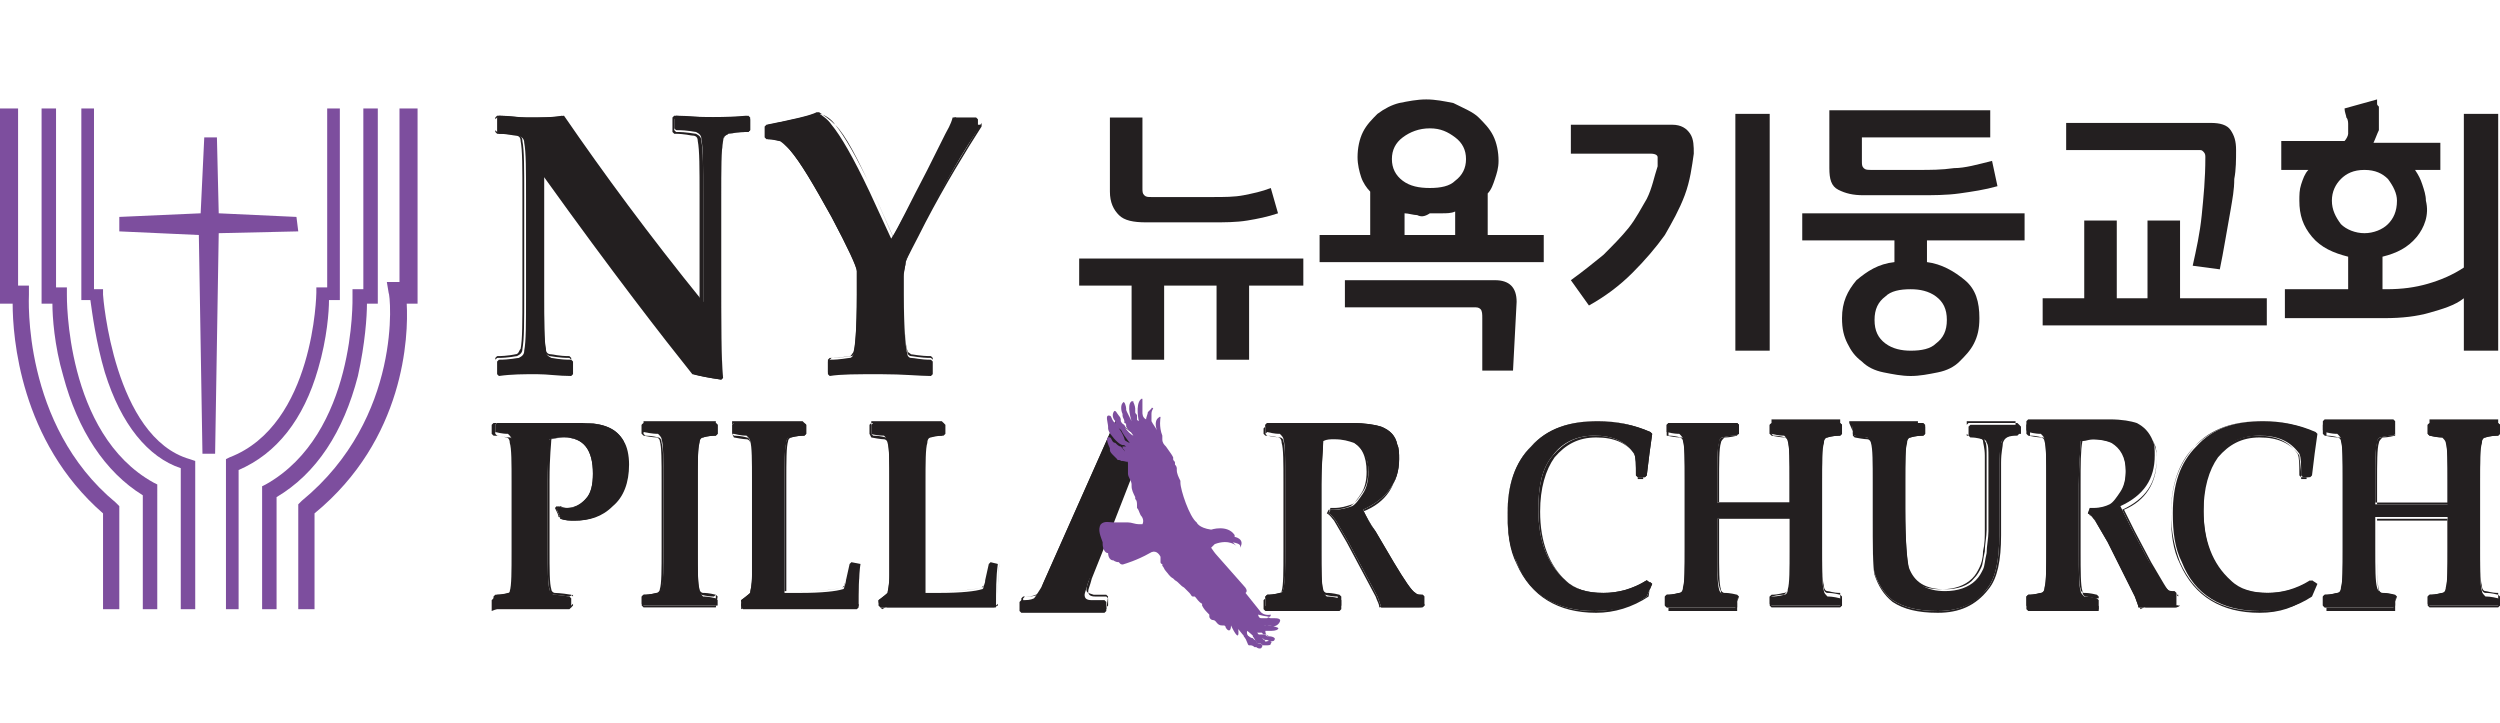
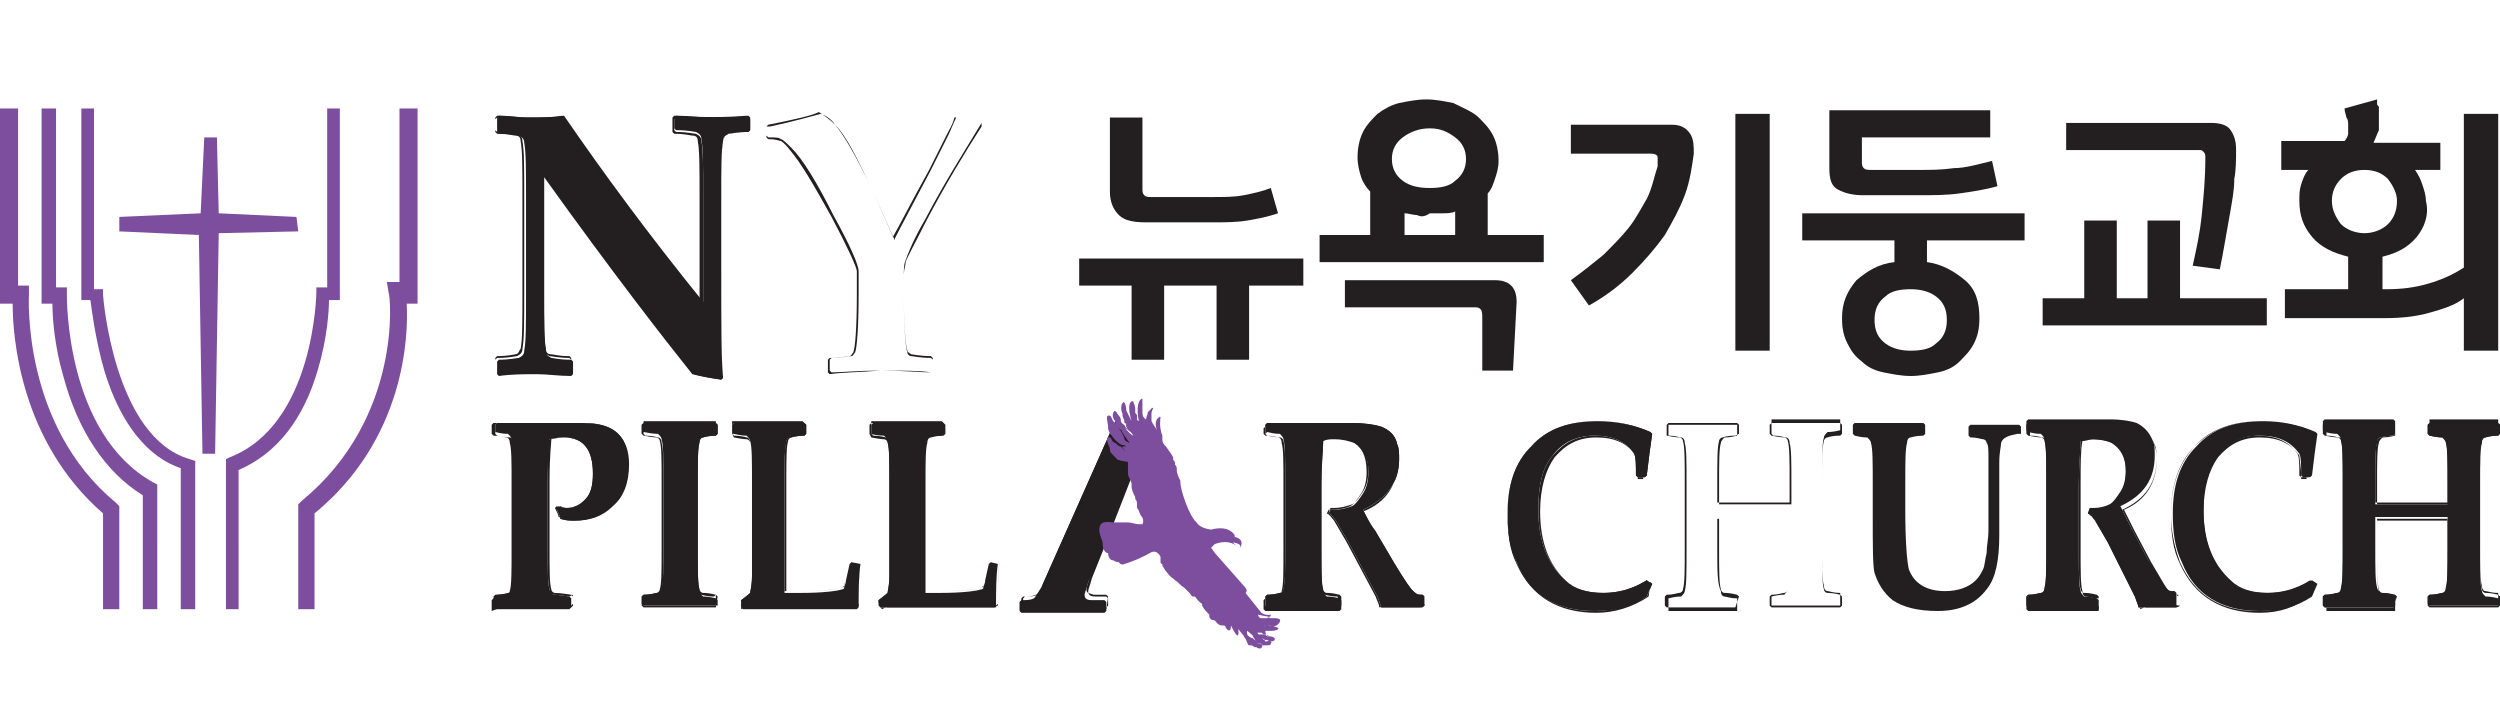
<svg xmlns="http://www.w3.org/2000/svg" version="1.1" id="Layer_1" x="0px" y="0px" viewBox="0 0 138.3 40" style="enable-background:new 0 0 138.3 40;" xml:space="preserve">
  <style type="text/css">
	.st0{fill:#231F20;}
	.st1{fill:#202322;}
	.st2{fill:#7D4E9E;}
</style>
  <g>
    <g>
      <g>
        <g>
          <path class="st0" d="M41.5,7.2l-0.1,0.1c-0.6,0-1,0.1-1.1,0.1C40.1,7.5,40,7.6,40,7.8c-0.1,0.5-0.1,1.5-0.1,3.1V15      c0,3,0,5,0.1,5.9l-0.1,0.1c-0.7-0.1-1.2-0.2-1.5-0.3c-1.6-2-4.4-5.7-8.3-11v6.6c0,1.6,0,2.6,0.1,3.1c0,0.2,0.1,0.3,0.3,0.4      c0.1,0,0.4,0.1,1.1,0.1l0.1,0.1v0.7l-0.1,0.1c-0.7,0-1.3-0.1-1.9-0.1c-0.7,0-1.4,0-2.1,0.1l-0.1-0.1v-0.7l0.1-0.1      c0.6,0,1-0.1,1.1-0.1c0.2-0.1,0.3-0.2,0.3-0.4c0.1-0.5,0.1-1.5,0.1-3.1v-5.3c0-1.6,0-2.6-0.1-3.1c0-0.2-0.1-0.3-0.3-0.4      c-0.1,0-0.4-0.1-1.1-0.1l-0.1-0.1V6.5l0.1-0.1c0.6,0,1.1,0.1,1.6,0.1c0.8,0,1.5,0,2-0.1c2.2,3.2,4.7,6.6,7.7,10.3v-5.9      c0-1.6,0-2.6-0.1-3.1c0-0.2-0.1-0.3-0.3-0.4c-0.1,0-0.4-0.1-1.1-0.1l-0.1-0.1V6.5l0.1-0.1c0.7,0,1.3,0.1,1.9,0.1      c0.8,0,1.5,0,2.1-0.1l0.1,0.1V7.2z" />
          <path class="st0" d="M39.9,21L39.9,21c-0.7-0.1-1.2-0.2-1.6-0.3l0,0l0,0c-1.6-2-4.4-5.6-8.2-10.9v6.4c0,1.6,0,2.6,0.1,3.1      c0,0.2,0.1,0.3,0.3,0.3c0.1,0,0.4,0.1,1,0.1l0,0l0.1,0.1v0.7l-0.1,0.1l0,0c-0.7,0-1.3-0.1-1.9-0.1c-0.7,0-1.4,0-2.1,0.1l0,0      l-0.1-0.1v-0.7l0.1-0.1l0,0c0.6,0,1-0.1,1-0.1c0.2,0,0.2-0.2,0.3-0.3c0.1-0.5,0.1-1.5,0.1-3.1v-5.3c0-1.6,0-2.6-0.1-3.1      c0-0.2-0.1-0.3-0.3-0.3c-0.1,0-0.4-0.1-1-0.1l0,0l-0.1-0.1V6.5l0.1-0.1l0,0c0.6,0,1.1,0.1,1.6,0.1c0.8,0,1.5,0,2-0.1l0,0l0,0      c2.1,3.2,4.7,6.6,7.6,10.2v-5.7c0-1.6,0-2.6-0.1-3.1c0-0.2-0.1-0.3-0.3-0.3c-0.1,0-0.4-0.1-1-0.1l0,0l-0.1-0.1V6.5l0.1-0.1l0,0      c1.5,0.1,2.9,0.1,4,0l0,0l0.1,0.1v0.7l-0.1,0.1l0,0c-0.6,0-1,0.1-1,0.1c-0.2,0-0.2,0.2-0.3,0.3c-0.1,0.5-0.1,1.5-0.1,3.1V15      c0,3,0,5,0.1,5.9l0,0L39.9,21z M38.4,20.6c0.3,0.1,0.9,0.1,1.5,0.3l0.1-0.1c-0.1-0.9-0.1-2.9-0.1-5.8v-4.1c0-1.6,0-2.6,0.1-3.1      c0-0.2,0.1-0.3,0.3-0.4c0.1,0,0.4-0.1,1.1-0.1l0.1-0.1V6.6l-0.1-0.1c-1.1,0.1-2.5,0.1-4,0l-0.1,0.1v0.6l0.1,0.1      c0.6,0,1,0.1,1.1,0.1c0.2,0.1,0.3,0.2,0.3,0.4c0.1,0.5,0.1,1.5,0.1,3.1v6l-0.1-0.1c-2.9-3.6-5.5-7.1-7.7-10.3      c-0.5,0-1.2,0.1-2,0.1c-0.5,0-1.1,0-1.6-0.1l-0.1,0.1v0.6l0.1,0.1c0.8,0.1,1,0.1,1.1,0.1c0.2,0.1,0.3,0.2,0.3,0.4      C29,8.3,29,9.3,29,10.9v5.3c0,1.6,0,2.6-0.1,3.1c0,0.2-0.1,0.3-0.3,0.4c-0.1,0-0.4,0.1-1.1,0.1l-0.1,0.1v0.6l0.1,0.1      c0.7,0,1.4-0.1,2.1-0.1c0.6,0,1.2,0,1.9,0.1l0.1-0.1v-0.6l-0.1-0.1c-0.6,0-1-0.1-1.1-0.1c-0.2-0.1-0.3-0.2-0.3-0.4      c-0.1-0.5-0.1-1.5-0.1-3.1V9.5l0.1,0.1C34,14.9,36.8,18.6,38.4,20.6z" />
        </g>
        <g>
-           <path class="st0" d="M54.3,6.9c-1,1.4-2,3.2-3.1,5.3c-0.6,1.2-1,1.9-1.1,2.3c0,0.2-0.1,0.4-0.1,0.8v1c0,2,0.1,3,0.2,3.3      c0,0.1,0.1,0.2,0.2,0.2c0.2,0,0.5,0.1,1.1,0.1l0.1,0.1v0.7l-0.1,0.1c-0.6,0-1.5-0.1-2.8-0.1c-1.3,0-2.2,0-2.8,0.1l-0.1-0.1v-0.7      l0.1-0.1c0.6,0,1-0.1,1.1-0.1c0.1,0,0.2-0.1,0.2-0.2c0.1-0.2,0.2-1.3,0.2-3.3V15c0-0.3-0.5-1.3-1.4-3c-1-1.8-1.7-3-2.3-3.7      c-0.3-0.3-0.5-0.5-0.6-0.5c-0.1,0-0.3-0.1-0.7-0.1l-0.1-0.1V7l0.1-0.1c1.5-0.3,2.4-0.5,2.8-0.7c0.3,0.2,0.6,0.4,0.8,0.7      c0.5,0.6,1.2,1.8,2.1,3.7l1.2,2.6c0.4-0.6,1-1.9,2-3.8l1-2c0.1-0.2,0.3-0.5,0.4-0.9h1.3l0.1,0.1V6.9z" />
          <path class="st0" d="M45.9,20.7l-0.1-0.1v-0.7l0.1-0.1l0,0c0.6,0,1-0.1,1.1-0.1c0.1,0,0.1-0.1,0.2-0.2c0.1-0.2,0.2-1.3,0.2-3.2      V15c0-0.2-0.5-1.3-1.4-3c-1-1.8-1.7-3-2.3-3.7c-0.3-0.4-0.5-0.5-0.5-0.5c-0.1,0-0.2-0.1-0.7-0.1h0l-0.1-0.1V7l0.1-0.1l0,0      c1.5-0.3,2.4-0.5,2.8-0.7l0,0l0,0c0.3,0.2,0.6,0.4,0.9,0.7c0.5,0.6,1.2,1.8,2.1,3.7l1.1,2.5c0.4-0.7,1-1.9,2-3.7l1-2      c0.1-0.2,0.3-0.5,0.4-0.9l0,0h1.4l0.1,0.1v0.4l0,0c-0.9,1.4-2,3.2-3.1,5.3c-0.6,1.2-1,1.9-1.1,2.2c0,0.2-0.1,0.4-0.1,0.7v1      c0,1.9,0.1,3,0.2,3.2c0,0.1,0.1,0.1,0.2,0.2c0.1,0,0.5,0.1,1.1,0.1l0,0l0.1,0.1v0.7l-0.1,0.1l0,0c-0.6,0-1.5-0.1-2.8-0.1      C47.5,20.6,46.5,20.6,45.9,20.7L45.9,20.7z M48.7,20.5c1.2,0,2.2,0,2.8,0.1l0.1-0.1v-0.6l-0.1-0.1c-0.6,0-1-0.1-1.1-0.1      c-0.1,0-0.2-0.1-0.2-0.2c-0.1-0.2-0.2-1.3-0.2-3.3v-1c0-0.3,0-0.6,0.1-0.8c0.1-0.3,0.4-1.1,1.1-2.3c1.1-2.1,2.2-3.8,3.1-5.3V6.6      l-0.1-0.1h-1.3c-0.2,0.4-0.3,0.7-0.4,0.9l-1,2c-1,1.9-1.7,3.2-2,3.8l0,0.1l-1.2-2.7c-0.9-1.9-1.5-3.1-2.1-3.7      c-0.2-0.3-0.5-0.5-0.8-0.6c-0.4,0.1-1.4,0.4-2.8,0.7L42.4,7v0.5l0.1,0.1c0.4,0,0.6,0,0.7,0.1c0.1,0,0.3,0.2,0.6,0.5      c0.6,0.6,1.4,1.9,2.3,3.7c1,1.8,1.4,2.8,1.4,3.1v1.2c0,2-0.1,3.1-0.2,3.3c-0.1,0.1-0.1,0.2-0.2,0.2c-0.2,0-0.5,0.1-1.1,0.1      l-0.1,0.1v0.6l0.1,0.1C46.5,20.6,47.5,20.5,48.7,20.5z" />
        </g>
      </g>
    </g>
    <g>
      <path class="st0" d="M34.7,25.7c0,1-0.3,1.7-0.9,2.3c-0.6,0.6-1.3,0.8-2,0.8c-0.3,0-0.5,0-0.8-0.1c0-0.1-0.1-0.3-0.2-0.5l0.1-0.2    c0.2,0.1,0.3,0.1,0.5,0.1c0.4,0,0.8-0.2,1-0.5c0.3-0.3,0.4-0.8,0.4-1.4c0-1.3-0.5-2-1.6-2c-0.1,0-0.4,0-0.8,0.1    c0,0.1-0.1,0.9-0.1,2.3v3.8c0,1.1,0,1.9,0.1,2.2c0,0.1,0.1,0.2,0.2,0.3c0,0,0.3,0,0.9,0.1l0.1,0.1v0.5l-0.1,0.1    c-0.6,0-1.3,0-2.1,0c-0.9,0-1.6,0-2,0l-0.1-0.1V33l0.1-0.1c0.4,0,0.7-0.1,0.7-0.1c0.1,0,0.2-0.1,0.2-0.3c0.1-0.3,0.1-1.1,0.1-2.2    v-3.8c0-1.1,0-1.9-0.1-2.2c0-0.1-0.1-0.2-0.2-0.3c-0.1,0-0.3,0-0.7-0.1L27.4,24v-0.5l0.1-0.1c0.4,0,1.1,0,1.9,0c0.4,0,0.9,0,1.6,0    c0.7,0,1.1,0,1.2,0c1.2,0,1.9,0.3,2.3,1C34.6,24.8,34.7,25.2,34.7,25.7z" />
      <path class="st0" d="M27.5,33.6L27.5,33.6L27.4,33l0.1-0.1l0,0c0.4,0,0.7-0.1,0.7-0.1c0.1,0,0.2-0.1,0.2-0.2    c0.1-0.3,0.1-1.1,0.1-2.2v-3.8c0-1.1,0-1.9-0.1-2.2c0-0.1-0.1-0.2-0.2-0.2c0,0-0.2,0-0.7-0.1l0,0L27.4,24v-0.5l0.1-0.1l0,0    c0.4,0,1.1,0,1.9,0c0.4,0,0.9,0,1.6,0c0.6,0,1.1,0,1.2,0c1.2,0,1.9,0.3,2.3,1c0.2,0.3,0.3,0.8,0.3,1.3c0,1-0.3,1.8-0.9,2.3    c-0.6,0.6-1.3,0.8-2.1,0.8c-0.3,0-0.5,0-0.8-0.1l0,0l0,0c0-0.1-0.1-0.3-0.2-0.5l0,0l0.2-0.2l0,0c0.2,0.1,0.3,0.1,0.5,0.1    c0.4,0,0.8-0.2,1-0.5c0.3-0.3,0.4-0.8,0.4-1.4c0-1.3-0.5-2-1.6-2c-0.1,0-0.4,0-0.8,0.1c0,0.2-0.1,0.9-0.1,2.3v3.8    c0,1.1,0,1.9,0.1,2.2c0,0.1,0.1,0.2,0.2,0.2c0,0,0.3,0,0.9,0.1l0,0l0.1,0.1v0.5l-0.1,0.1l0,0c-0.6,0-1.3,0-2.1,0    C28.6,33.6,27.9,33.6,27.5,33.6L27.5,33.6z M29.5,33.5c0.8,0,1.5,0,2.1,0l0.1-0.1v-0.5L31.5,33c-0.7-0.1-0.8-0.1-0.9-0.1    c-0.1,0-0.2-0.1-0.2-0.3c-0.1-0.3-0.1-1.1-0.1-2.2v-3.8c0-1.5,0-2.2,0.1-2.3l0,0l0,0c0.4-0.1,0.6-0.1,0.8-0.1c1.1,0,1.6,0.7,1.6,2    c0,0.6-0.1,1.1-0.4,1.4c-0.3,0.3-0.6,0.5-1.1,0.5c-0.1,0-0.3,0-0.5-0.1l-0.1,0.1c0.1,0.2,0.2,0.4,0.2,0.5c0.3,0.1,0.5,0.1,0.8,0.1    c0.7,0,1.4-0.3,2-0.8c0.6-0.5,0.9-1.3,0.9-2.3c0-0.5-0.1-0.9-0.3-1.2c-0.3-0.7-1.1-1-2.3-1c-0.1,0-0.5,0-1.2,0c-0.6,0-1.2,0-1.6,0    c-0.9,0-1.5,0-1.9,0l-0.1,0.1V24l0.1,0.1c0.4,0,0.7,0.1,0.7,0.1c0.1,0,0.2,0.1,0.2,0.3c0.1,0.3,0.1,1.1,0.1,2.2v3.8    c0,1.1,0,1.9-0.1,2.2c0,0.1-0.1,0.2-0.2,0.3c-0.1,0-0.3,0-0.7,0.1l-0.1,0.1v0.5l0,0.1C27.9,33.5,28.6,33.5,29.5,33.5z" />
    </g>
    <g>
      <path class="st0" d="M39.6,33.5L39.6,33.5c-0.5,0-1.1,0-2,0c-0.9,0-1.5,0-2,0l-0.1-0.1V33l0.1-0.1c0.4,0,0.7-0.1,0.8-0.1    c0.1,0,0.2-0.1,0.2-0.3c0.1-0.3,0.1-1.1,0.1-2.2v-3.8c0-1.1,0-1.9-0.1-2.2c0-0.1-0.1-0.2-0.2-0.3c-0.1,0-0.3,0-0.8-0.1L35.5,24    v-0.5l0.1-0.1c0.4,0,1.1,0,2,0c0.9,0,1.6,0,2,0l0.1,0.1V24l-0.1,0.1c-0.4,0-0.7,0.1-0.7,0.1c-0.1,0-0.2,0.1-0.2,0.3    c-0.1,0.3-0.1,1.1-0.1,2.2v3.8c0,1.1,0,1.9,0.1,2.2c0,0.1,0.1,0.2,0.2,0.3c0.1,0,0.3,0,0.7,0.1l0.1,0.1V33.5z" />
      <path class="st0" d="M39.6,33.6L39.6,33.6c-0.4,0-1.1,0-2,0c-0.9,0-1.5,0-2,0l0,0l-0.1-0.1V33l0.1-0.1l0,0c0.4,0,0.7-0.1,0.7-0.1    c0.1,0,0.2-0.1,0.2-0.2c0.1-0.3,0.1-1.1,0.1-2.2v-3.8c0-1.1,0-1.9-0.1-2.2c0-0.1-0.1-0.2-0.2-0.2c0,0-0.2,0-0.7-0.1l0,0L35.5,24    v-0.5l0.1-0.1l0,0c0.4,0,1.1,0,2,0c0.9,0,1.6,0,2,0l0,0l0.1,0.1V24l-0.1,0.1l0,0c-0.5,0-0.7,0.1-0.7,0.1c-0.1,0-0.2,0.1-0.2,0.2    c-0.1,0.3-0.1,1.1-0.1,2.2v3.8c0,1.1,0,1.9,0.1,2.2c0,0.1,0.1,0.2,0.2,0.2c0.1,0,0.3,0,0.7,0.1l0,0l0.1,0.1L39.6,33.6L39.6,33.6z     M35.6,33.5L35.6,33.5c0.5,0,1.1,0,2,0c0.9,0,1.5,0,2,0l0-0.1v-0.5L39.5,33c-0.4,0-0.7-0.1-0.7-0.1c-0.1,0-0.2-0.1-0.2-0.3    c-0.1-0.3-0.1-1.1-0.1-2.2v-3.8c0-1.1,0-1.9,0.1-2.2c0-0.1,0.1-0.2,0.2-0.3c0.1,0,0.3,0,0.7-0.1l0.1-0.1v-0.5l0-0.1    c-0.4,0-1.1,0-2,0c-0.9,0-1.6,0-2,0l0,0.1V24l0.1,0.1c0.4,0,0.7,0.1,0.7,0.1c0.1,0,0.2,0.1,0.2,0.3c0.1,0.3,0.1,1.1,0.1,2.2v3.8    c0,1.2,0,1.9-0.1,2.2c0,0.1-0.1,0.2-0.2,0.3c-0.1,0-0.3,0-0.7,0.1l-0.1,0.1V33.5z" />
    </g>
    <g>
      <path class="st0" d="M47.6,31.2c-0.1,0.7-0.1,1.5-0.1,2.4l-0.1,0.1l-4.7,0c-0.8,0-1.3,0-1.6,0L41,33.5v-0.2l0-0.1    c0.3-0.2,0.5-0.4,0.5-0.4c0-0.1,0.1-0.4,0.1-1l0-1.6v-3.6c0-1.1,0-1.9-0.1-2.2c0-0.1-0.1-0.2-0.2-0.3c-0.1,0-0.3,0-0.7-0.1    L40.5,24v-0.5l0.1-0.1c0.4,0,1.1,0,1.9,0c0.9,0,1.6,0,2,0l0.1,0.1V24l-0.1,0.1c-0.4,0-0.7,0.1-0.8,0.1c-0.1,0-0.2,0.1-0.2,0.3    c-0.1,0.3-0.1,1.1-0.1,2.2v4.3c0,0.6,0,1.2,0,1.8h0.9c1.2,0,2-0.1,2.3-0.2c0,0,0.1,0,0.1-0.1c0-0.1,0.1-0.2,0.1-0.4l0.2-0.9    l0.1-0.1L47.6,31.2L47.6,31.2z" />
      <path class="st0" d="M41.1,33.6L41.1,33.6L41,33.3l0-0.1l0,0c0.4-0.3,0.5-0.4,0.5-0.4c0-0.1,0.1-0.4,0.1-0.9l0-1.6v-3.6    c0-1.1,0-1.9-0.1-2.2c0-0.1-0.1-0.2-0.2-0.2c0,0-0.2,0-0.7-0.1l0,0L40.5,24v-0.5l0.1-0.1l0,0c0.4,0,1.1,0,1.9,0c0.9,0,1.6,0,2,0    l0,0l0.1,0.1V24l-0.1,0.1l0,0c-0.5,0-0.7,0.1-0.7,0.1c-0.1,0-0.2,0.1-0.2,0.2c-0.1,0.3-0.1,1.1-0.1,2.2v4.3c0,0.6,0,1.2,0,1.8h0.8    c1.2,0,2-0.1,2.3-0.2c0,0,0.1,0,0.1-0.1c0-0.1,0.1-0.2,0.1-0.4l0.2-0.9l0.1-0.1h0.4l0.1,0.1l0,0c-0.1,0.7-0.1,1.5-0.1,2.4v0    l-0.1,0.1l0,0l-4.7,0C42,33.6,41.4,33.6,41.1,33.6L41.1,33.6z M42.7,33.5l4.7,0l0.1-0.1c0-0.9,0-1.7,0.1-2.3l-0.1-0.1h-0.4    l-0.1,0.1l-0.2,0.9c0,0.2-0.1,0.4-0.1,0.4c0,0-0.1,0.1-0.1,0.1c-0.3,0.1-1,0.2-2.3,0.2h-0.9l0,0c0-0.6,0-1.2,0-1.8v-4.3    c0-1.1,0-1.9,0.1-2.2c0-0.1,0.1-0.2,0.2-0.3c0.1,0,0.3,0,0.7-0.1l0.1-0.1v-0.5l-0.1-0.1c-0.5,0-1.1,0-2,0c-0.8,0-1.5,0-1.9,0    l0,0.1V24l0.1,0.1c0.4,0,0.7,0.1,0.7,0.1c0.1,0,0.2,0.1,0.2,0.3c0.1,0.3,0.1,1.1,0.1,2.2v3.6l0,1.6c0,0.6,0,0.9-0.1,1    c0,0,0,0.1-0.5,0.4l0,0.1v0.2l0,0.1C41.4,33.5,42,33.5,42.7,33.5z" />
    </g>
    <g>
      <path class="st0" d="M55.2,31.2c-0.1,0.7-0.1,1.5-0.1,2.4L55,33.6l-4.7,0c-0.8,0-1.3,0-1.6,0l-0.1-0.1v-0.2l0-0.1    c0.3-0.2,0.5-0.4,0.5-0.4c0-0.1,0.1-0.4,0.1-1l0-1.6v-3.6c0-1.1,0-1.9-0.1-2.2c0-0.1-0.1-0.2-0.2-0.3c-0.1,0-0.3,0-0.8-0.1    L48.2,24v-0.5l0.1-0.1c0.4,0,1.1,0,1.9,0c0.9,0,1.5,0,2,0l0.1,0.1V24l-0.1,0.1c-0.4,0-0.7,0.1-0.7,0.1c-0.1,0-0.2,0.1-0.2,0.3    c-0.1,0.3-0.1,1.1-0.1,2.2v4.3c0,0.6,0,1.2,0,1.8H52c1.2,0,2-0.1,2.3-0.2c0,0,0.1,0,0.1-0.1c0-0.1,0.1-0.2,0.1-0.4l0.2-0.9    l0.1-0.1L55.2,31.2L55.2,31.2z" />
      <path class="st0" d="M48.7,33.6L48.7,33.6l-0.1-0.3l0-0.1l0,0c0.4-0.3,0.5-0.4,0.5-0.4c0-0.1,0.1-0.3,0.1-0.9l0-1.6v-3.6    c0-1.1,0-1.9-0.1-2.2c0-0.1-0.1-0.2-0.2-0.2c0,0-0.2,0-0.7-0.1l0,0L48.1,24v-0.5l0.1-0.1l0,0c0.4,0,1.1,0,1.9,0c0.9,0,1.6,0,2,0    l0,0l0.1,0.1V24l-0.1,0.1l0,0c-0.5,0-0.7,0.1-0.7,0.1c-0.1,0-0.2,0.1-0.2,0.2c-0.1,0.3-0.1,1.1-0.1,2.2v4.3c0,0.6,0,1.2,0,1.8H52    c1.2,0,2-0.1,2.3-0.2c0,0,0.1,0,0.1-0.1c0,0,0.1-0.2,0.1-0.4l0.2-0.9l0.1-0.1h0.4l0.1,0.1l0,0c-0.1,0.7-0.1,1.5-0.1,2.4v0L55,33.6    l0,0l-4.7,0C49.6,33.6,49,33.6,48.7,33.6L48.7,33.6z M50.4,33.5l4.7,0l0.1-0.1c0-0.9,0-1.7,0.1-2.3l-0.1-0.1h-0.4l-0.1,0.1    l-0.2,0.9c0,0.2-0.1,0.4-0.1,0.4c0,0-0.1,0.1-0.1,0.1c-0.3,0.1-1,0.2-2.3,0.2h-0.9l0,0c0-0.6,0-1.2,0-1.8v-4.3    c0-1.1,0-1.9,0.1-2.2c0-0.1,0.1-0.2,0.2-0.3c0.1,0,0.3,0,0.7-0.1l0.1-0.1v-0.5l-0.1-0.1c-0.5,0-1.1,0-2,0c-0.8,0-1.5,0-1.9,0    l0,0.1V24l0.1,0.1c0.4,0,0.7,0.1,0.7,0.1c0.1,0,0.2,0.1,0.2,0.3c0.1,0.3,0.1,1.1,0.1,2.2v3.6l0,1.6c0,0.5,0,0.9-0.1,1    c0,0-0.1,0.1-0.5,0.4l0,0.1v0.2l0.1,0.1C49.1,33.5,49.6,33.5,50.4,33.5z" />
    </g>
    <g>
      <path class="st0" d="M78.8,33.5L78.8,33.5c-0.1,0.1-0.2,0.1-0.3,0.1c-0.6,0-1,0-1.1,0c-0.2,0-0.6,0-1,0c0-0.1-0.1-0.3-0.2-0.6    l-1.6-3l-0.7-1.2c-0.1-0.1-0.2-0.3-0.4-0.4l0.1-0.2c0.1,0,0.2,0,0.2,0c0.4,0,0.7-0.1,1-0.2c0.2-0.1,0.4-0.4,0.6-0.7    c0.2-0.3,0.3-0.7,0.3-1.2c0-0.8-0.3-1.3-0.8-1.6c-0.3-0.1-0.6-0.2-1.1-0.2c-0.2,0-0.4,0-0.6,0.1c0,0.5-0.1,1.3-0.1,2.4v3.7    c0,1.1,0,1.9,0.1,2.2c0,0.1,0.1,0.2,0.2,0.3c0.1,0,0.3,0,0.7,0.1l0.1,0.1v0.5l-0.1,0.1c-0.4,0-1.1,0-2,0c-0.9,0-1.6,0-2,0L70,33.5    V33l0.1-0.1c0.4,0,0.7-0.1,0.7-0.1c0.1,0,0.2-0.1,0.2-0.3c0.1-0.3,0.1-1.1,0.1-2.2v-3.8c0-1.1,0-1.9-0.1-2.2    c0-0.1-0.1-0.2-0.2-0.3c-0.1,0-0.3,0-0.7-0.1L70,24v-0.5l0.1-0.1c0.4,0,1.1,0,2,0c0.5,0,0.9,0,1.3,0c0.6,0,1.1,0,1.4,0    c0.7,0,1.3,0.1,1.6,0.2c0.5,0.2,0.8,0.5,0.9,1c0.1,0.2,0.1,0.5,0.1,0.8c0,1.3-0.7,2.2-2,2.8c0.2,0.4,0.4,0.8,0.7,1.2l1,1.7    c0.6,1,1,1.6,1.2,1.7c0.1,0.1,0.2,0.1,0.4,0.1l0.1,0.1V33.5z" />
      <path class="st0" d="M76.4,33.6L76.4,33.6c0-0.1-0.1-0.3-0.2-0.6l-1.6-3l-0.7-1.2c-0.1-0.1-0.2-0.3-0.4-0.4l0,0l0.1-0.3l0,0    c0.1,0,0.2,0,0.2,0c0.4,0,0.7-0.1,1-0.2c0.2-0.1,0.4-0.4,0.6-0.7c0.2-0.3,0.3-0.7,0.3-1.2c0-0.8-0.3-1.3-0.8-1.6    c-0.3-0.1-0.6-0.2-1.1-0.2c-0.2,0-0.4,0-0.6,0.1c0,0.5-0.1,1.2-0.1,2.4v3.7c0,1.1,0,1.9,0.1,2.2c0,0.1,0.1,0.2,0.2,0.2    c0.1,0,0.3,0,0.7,0.1l0,0l0.1,0.1v0.5l-0.1,0.1l0,0c-0.4,0-1.1,0-2,0c-0.9,0-1.6,0-2,0l0,0L70,33.5V33l0.1-0.1l0,0    c0.4,0,0.7-0.1,0.7-0.1c0.1,0,0.2-0.1,0.2-0.2c0.1-0.3,0.1-1.1,0.1-2.2v-3.8c0-1.1,0-1.9-0.1-2.2c0-0.1-0.1-0.2-0.2-0.2    c0,0-0.2,0-0.7-0.1l0,0L70,24v-0.5l0.1-0.1l0,0c0.4,0,1.1,0,2,0c0.5,0,1,0,1.3,0c0.6,0,1.1,0,1.4,0c0.7,0,1.3,0.1,1.6,0.2    c0.5,0.2,0.8,0.5,0.9,1c0.1,0.2,0.1,0.5,0.1,0.8c0,1.3-0.7,2.2-2,2.8c0.2,0.4,0.4,0.8,0.7,1.2l1,1.7c0.6,1,1,1.6,1.2,1.7    c0.1,0.1,0.2,0.1,0.4,0.1h0l0.1,0.1v0.5l-0.1,0.1h0c0,0-0.1,0-0.1,0l-0.1,0c-0.6,0-1,0-1.1,0C77.2,33.6,76.9,33.6,76.4,33.6    L76.4,33.6z M77.4,33.5c0.1,0,0.5,0,1.1,0l0.1,0c0.1,0,0.1,0,0.1,0l0.1-0.1v-0.4L78.7,33c-0.2,0-0.3,0-0.4-0.1    c-0.2-0.1-0.6-0.7-1.2-1.7l-1-1.7c-0.2-0.4-0.5-0.8-0.7-1.2l0,0l0,0c1.3-0.5,1.9-1.5,1.9-2.7c0-0.3,0-0.6-0.1-0.8    c-0.2-0.5-0.5-0.8-0.9-1c-0.3-0.1-0.9-0.2-1.6-0.2c-0.3,0-0.8,0-1.4,0c-0.3,0-0.7,0-1.3,0c-0.9,0-1.5,0-2,0l-0.1,0.1V24l0.1,0.1    c0.4,0,0.7,0.1,0.7,0.1c0.1,0,0.2,0.1,0.2,0.3c0.1,0.3,0.1,1.1,0.1,2.2v3.8c0,1.1,0,1.9-0.1,2.2c0,0.1-0.1,0.2-0.2,0.3    c-0.1,0-0.3,0-0.7,0.1l-0.1,0.1v0.5l0.1,0.1c0.4,0,1.1,0,2,0c0.9,0,1.5,0,2,0l0-0.1v-0.5L74,33c-0.4,0-0.7-0.1-0.7-0.1    c-0.1,0-0.2-0.1-0.2-0.3C73,32.3,73,31.5,73,30.4v-3.7c0-1.1,0-1.9,0.1-2.4l0,0l0,0c0.2,0,0.4-0.1,0.6-0.1c0.5,0,0.9,0.1,1.1,0.2    c0.5,0.3,0.8,0.8,0.8,1.7c0,0.5-0.1,0.9-0.3,1.2c-0.2,0.3-0.4,0.6-0.6,0.7c-0.2,0.1-0.6,0.2-1,0.2c0,0-0.1,0-0.2,0l-0.1,0.2    c0.2,0.1,0.3,0.3,0.4,0.4l0.7,1.2l1.6,3c0.1,0.3,0.2,0.4,0.2,0.6C76.9,33.5,77.2,33.5,77.4,33.5z" />
    </g>
    <g>
      <path class="st0" d="M91.4,32.3L91.1,33c-0.9,0.6-1.8,0.8-2.9,0.8c-2.1,0-3.6-0.9-4.3-2.7c-0.4-0.8-0.5-1.7-0.5-2.7    c0-1.6,0.4-2.8,1.3-3.7c0.9-1,2.1-1.4,3.7-1.4c1,0,2,0.2,2.9,0.6l0.1,0.1c-0.1,0.7-0.2,1.4-0.3,2.3l-0.1,0.1h-0.4l-0.1-0.1    c0-0.6,0-1-0.1-1.2c-0.5-0.7-1.2-1-2.2-1c-1,0-1.8,0.4-2.3,1.1c-0.6,0.7-0.8,1.7-0.8,3c0,1.7,0.5,3,1.5,3.9    c0.5,0.5,1.2,0.7,2.1,0.7c0.8,0,1.6-0.2,2.4-0.7L91.4,32.3z" />
      <path class="st0" d="M88.3,33.9c-2.1,0-3.6-0.9-4.4-2.7c-0.4-0.8-0.5-1.7-0.5-2.7c0-1.6,0.4-2.8,1.3-3.8c0.9-1,2.2-1.4,3.7-1.4    c1,0,2,0.2,2.9,0.6l0,0l0.1,0.1l0,0c-0.1,0.7-0.2,1.4-0.3,2.3l0,0l-0.1,0.1h-0.4l-0.1-0.1l0,0c0-0.6,0-1-0.1-1.2    c-0.5-0.7-1.2-1-2.2-1c-1,0-1.7,0.4-2.3,1.1c-0.6,0.7-0.8,1.7-0.8,3c0,1.7,0.5,3,1.5,3.9c0.5,0.5,1.2,0.7,2.1,0.7    c0.8,0,1.6-0.2,2.4-0.7l0,0l0.2,0.2l0,0L91.2,33l0,0C90.3,33.6,89.3,33.9,88.3,33.9z M88.4,23.3c-1.6,0-2.8,0.5-3.7,1.4    c-0.9,0.9-1.3,2.2-1.3,3.7c0,1,0.2,1.9,0.5,2.7c0.8,1.8,2.2,2.7,4.3,2.7c1,0,2-0.3,2.9-0.8l0.3-0.7l-0.1-0.1    c-0.8,0.5-1.6,0.7-2.4,0.7c-0.9,0-1.6-0.2-2.2-0.7c-1-0.9-1.5-2.2-1.5-3.9c0-1.3,0.3-2.3,0.8-3c0.6-0.7,1.3-1.1,2.3-1.1    c1,0,1.7,0.3,2.2,1l0,0c0,0.2,0.1,0.6,0.1,1.2l0,0.1h0.3l0-0.1c0-0.9,0.1-1.6,0.3-2.3l-0.1-0.1C90.4,23.5,89.4,23.3,88.4,23.3z" />
    </g>
    <g>
-       <path class="st0" d="M101.8,33.5L101.8,33.5c-0.5,0-1.1,0-1.9,0c-0.9,0-1.5,0-1.9,0l-0.1-0.1V33L98,33c0.4,0,0.7-0.1,0.7-0.1    c0.1,0,0.2-0.1,0.2-0.3c0.1-0.3,0.1-1.1,0.1-2.2v-1.7c-0.2,0-0.9,0-2,0c-1,0-1.7,0-2,0v1.7c0,1.1,0,1.9,0.1,2.2    c0,0.1,0.1,0.2,0.2,0.3c0.1,0,0.3,0,0.7,0.1l0.1,0.1v0.5L96,33.6c-0.4,0-1,0-1.9,0c-0.9,0-1.5,0-1.9,0l-0.1-0.1V33l0.1-0.1    c0.4,0,0.7-0.1,0.7-0.1c0.1,0,0.2-0.1,0.2-0.3c0.1-0.3,0.1-1.1,0.1-2.2v-3.8c0-1.1,0-1.9-0.1-2.2c0-0.1-0.1-0.2-0.2-0.3    c-0.1,0-0.3,0-0.7-0.1L92.2,24v-0.5l0.1-0.1c0.4,0,1,0,1.9,0c0.9,0,1.5,0,1.9,0l0.1,0.1V24L96,24.1c-0.4,0-0.7,0.1-0.7,0.1    c-0.1,0-0.2,0.1-0.2,0.3C95,24.8,95,25.5,95,26.6v1.2c0.4,0,1,0,1.8,0c1.2,0,1.9,0,2.2,0v-1.2c0-1.1,0-1.9-0.1-2.2    c0-0.1-0.1-0.2-0.2-0.3c-0.1,0-0.3,0-0.7-0.1L97.9,24v-0.5l0.1-0.1c0.4,0,1,0,1.9,0c0.9,0,1.5,0,1.9,0l0.1,0.1V24l-0.1,0.1    c-0.4,0-0.7,0.1-0.7,0.1c-0.1,0-0.2,0.1-0.2,0.3c-0.1,0.3-0.1,1.1-0.1,2.2v3.8c0,1.1,0,1.9,0.1,2.2c0,0.1,0.1,0.2,0.2,0.3    c0.1,0,0.3,0,0.7,0.1l0.1,0.1V33.5z" />
      <path class="st0" d="M96,33.6L96,33.6c-0.4,0-1,0-1.9,0c-0.9,0-1.5,0-1.9,0l0,0l-0.1-0.1V33l0.1-0.1l0,0c0.4,0,0.6-0.1,0.7-0.1    c0.1,0,0.2-0.1,0.2-0.2c0.1-0.3,0.1-1.1,0.1-2.2v-3.8c0-1.1,0-1.9-0.1-2.2c0-0.1-0.1-0.2-0.2-0.2c0,0-0.2,0-0.7-0.1l0,0L92.2,24    v-0.5l0.1-0.1l0,0c0.4,0,1,0,1.9,0c0.9,0,1.5,0,1.9,0l0,0l0.1,0.1V24L96,24.1l0,0c-0.5,0-0.7,0.1-0.7,0.1c-0.1,0-0.2,0.1-0.2,0.2    c-0.1,0.3-0.1,1.1-0.1,2.2v1.2c0.4,0,1,0,1.8,0c1.2,0,1.9,0,2.2,0v-1.2c0-1.1,0-1.9-0.1-2.2c0-0.1-0.1-0.2-0.2-0.2    c0,0-0.2,0-0.7-0.1l0,0L97.9,24v-0.5l0.1-0.1l0,0c0.4,0,1,0,1.9,0c0.9,0,1.5,0,1.9,0l0,0l0.1,0.1V24l-0.1,0.1l0,0    c-0.5,0-0.7,0.1-0.7,0.1c-0.1,0-0.2,0.1-0.2,0.2c-0.1,0.3-0.1,1.1-0.1,2.2v3.8c0,1.1,0,1.9,0.1,2.2c0,0.1,0.1,0.2,0.2,0.2    c0.1,0,0.3,0,0.7,0.1l0,0l0.1,0.1v0.5l-0.1,0.1l0,0c-0.4,0-1,0-1.9,0c-0.9,0-1.5,0-1.9,0l0,0l-0.1-0.1V33l0.1-0.1l0,0    c0.4,0,0.6-0.1,0.7-0.1c0.1,0,0.2-0.1,0.2-0.2c0.1-0.3,0.1-1.1,0.1-2.2v-1.7c-0.2,0-0.9,0-1.9,0c-1,0-1.7,0-2,0v1.7    c0,1.1,0,1.9,0.1,2.2c0,0.1,0.1,0.2,0.2,0.2c0.1,0,0.3,0,0.7,0.1l0,0l0.1,0.1L96,33.6L96,33.6z M98,33.5L98,33.5    c0.4,0,1.1,0,1.9,0c0.8,0,1.5,0,1.9,0l0-0.1v-0.5l0-0.1c-0.4,0-0.6-0.1-0.7-0.1c-0.1,0-0.2-0.1-0.2-0.3c-0.1-0.3-0.1-1.1-0.1-2.2    v-3.8c0-1.1,0-1.9,0.1-2.2c0-0.1,0.1-0.2,0.2-0.3c0.1,0,0.3,0,0.7-0.1l0,0v-0.5l0-0.1c-0.4,0-1,0-1.9,0c-0.8,0-1.5,0-1.9,0l0,0.1    V24l0.1,0.1c0.4,0,0.6,0.1,0.7,0.1c0.1,0,0.2,0.1,0.2,0.3c0.1,0.3,0.1,1.1,0.1,2.2v1.2l0,0c-0.3,0-1,0-2.2,0c-0.8,0-1.4,0-1.8,0    l0,0v-1.2c0-1.1,0-1.9,0.1-2.2c0-0.1,0.1-0.2,0.2-0.3c0.1,0,0.3,0,0.7-0.1l0-0.1v-0.5l0,0c-0.4,0-1,0-1.9,0c-0.9,0-1.5,0-1.9,0    l0,0.1V24l0,0.1c0.4,0,0.6,0.1,0.7,0.1c0.1,0,0.2,0.1,0.2,0.3c0.1,0.3,0.1,1.1,0.1,2.2v3.8c0,1.1,0,1.9-0.1,2.2    c0,0.1-0.1,0.2-0.2,0.3c-0.1,0-0.3,0-0.7,0.1l0,0.1v0.5l0,0.1c0.4,0,1,0,1.9,0c0.8,0,1.5,0,1.9,0l0-0.1v-0.5l0-0.1    c-0.4,0-0.6-0.1-0.7-0.1c-0.1,0-0.2-0.1-0.2-0.3C95,32.3,95,31.6,95,30.4v-1.7l0,0c0.3,0,1,0,2,0c1.1,0,1.8,0,2,0l0,0v1.7    c0,1.1,0,1.9-0.1,2.2c0,0.1-0.1,0.2-0.2,0.3c-0.1,0-0.3,0-0.7,0.1L98,33.1V33.5z" />
    </g>
    <g>
      <path class="st0" d="M111.6,24L111.6,24c-0.5,0.1-0.8,0.2-0.9,0.5c0,0.2-0.1,0.5-0.1,1.1c0,0.4,0,1,0,1.8v2.2c0,1.4-0.2,2.4-0.7,3    c-0.6,0.8-1.5,1.2-2.7,1.2c-1.1,0-1.9-0.2-2.5-0.6c-0.5-0.4-0.8-0.9-1-1.5c-0.1-0.4-0.1-1.5-0.1-3.2v-1.8c0-1.1,0-1.9-0.1-2.2    c0-0.1-0.1-0.2-0.2-0.3c-0.1,0-0.3,0-0.7-0.1l-0.1-0.1v-0.5l0.1-0.1c0.4,0,1,0,1.9,0c0.9,0,1.5,0,1.9,0l0.1,0.1V24l-0.1,0.1    c-0.4,0-0.7,0.1-0.7,0.1c-0.1,0-0.2,0.1-0.2,0.3c-0.1,0.3-0.1,1.1-0.1,2.2v1.5c0,1.8,0.1,2.9,0.2,3.3c0.3,0.8,1,1.2,2,1.2    c0.7,0,1.3-0.2,1.7-0.6c0.2-0.2,0.3-0.4,0.4-0.6c0.1-0.2,0.1-0.5,0.2-0.9c0-0.4,0.1-0.8,0.1-1.2v-1.5c0-1.2,0-2.1,0-2.6    c0-0.4,0-0.7-0.1-0.8c0-0.1-0.1-0.2-0.2-0.2c-0.1,0-0.3-0.1-0.7-0.1l-0.1-0.1v-0.5l0.1-0.1c0.4,0,0.7,0,1.1,0c0.3,0,0.8,0,1.6,0    l0.1,0.1V24z" />
-       <path class="st0" d="M107.2,33.9c-1.1,0-1.9-0.2-2.5-0.6c-0.5-0.4-0.8-0.9-1-1.5c-0.1-0.4-0.1-1.5-0.1-3.3v-1.8    c0-1.1,0-1.9-0.1-2.2c0-0.1-0.1-0.2-0.2-0.2c0,0-0.2,0-0.7-0.1l0,0l-0.1-0.1v-0.5l0.1-0.1l0,0c0.4,0,1,0,1.9,0c0.9,0,1.5,0,1.9,0    l0,0l0.1,0.1V24l-0.1,0.1l0,0c-0.5,0-0.7,0.1-0.7,0.1c-0.1,0-0.2,0.1-0.2,0.2c-0.1,0.3-0.1,1.1-0.1,2.2v1.5c0,1.8,0.1,2.9,0.2,3.3    c0.3,0.8,0.9,1.2,2,1.2c0.7,0,1.3-0.2,1.6-0.6c0.2-0.2,0.3-0.4,0.4-0.6c0.1-0.2,0.1-0.5,0.2-0.9c0-0.4,0.1-0.8,0.1-1.2v-1.5    c0-1.2,0-2.1,0-2.6c0-0.4,0-0.7-0.1-0.8c0-0.1-0.1-0.2-0.2-0.2c-0.1,0-0.3-0.1-0.7-0.1l0,0l-0.1-0.1v-0.5l0.1-0.1l0,0    c0.3,0,0.7,0,1.1,0c0.3,0,0.8,0,1.6,0l0,0l0.1,0.1V24l-0.1,0.1h0c-0.5,0-0.7,0.1-0.8,0.4c0,0.2-0.1,0.5-0.1,1.1c0,0.4,0,1,0,1.8    v2.2c0,1.4-0.2,2.4-0.7,3C109.3,33.5,108.4,33.9,107.2,33.9z M102.6,24.1c0.4,0,0.6,0.1,0.7,0.1c0.1,0,0.2,0.1,0.2,0.3    c0.1,0.3,0.1,1.1,0.1,2.2v1.8c0,1.7,0,2.8,0.1,3.2c0.2,0.6,0.5,1.1,1,1.5c0.6,0.4,1.4,0.6,2.5,0.6c1.2,0,2-0.4,2.7-1.2    c0.5-0.6,0.7-1.6,0.7-3v-2.2c0-0.8,0-1.4,0-1.8c0-0.6,0-0.9,0.1-1.1c0.1-0.3,0.3-0.5,0.8-0.5l0-0.1v-0.5l0-0.1c-0.8,0-1.3,0-1.6,0    c-0.4,0-0.7,0-1.1,0l0,0.1V24l0,0.1c0.4,0,0.7,0.1,0.7,0.1c0.1,0.1,0.2,0.1,0.2,0.2c0,0.1,0.1,0.4,0.1,0.8c0,0.5,0,1.4,0,2.6v1.5    c0,0.4,0,0.8-0.1,1.2c0,0.4-0.1,0.7-0.2,0.9c-0.1,0.2-0.2,0.4-0.4,0.6c-0.4,0.4-1,0.6-1.7,0.6c-1.1,0-1.8-0.4-2.1-1.2    c-0.1-0.4-0.2-1.5-0.2-3.3v-1.5c0-1.1,0-1.9,0.1-2.2c0-0.1,0.1-0.2,0.2-0.3c0.1,0,0.3,0,0.7-0.1l0-0.1v-0.5l0-0.1    c-0.4,0-1,0-1.9,0c-0.8,0-1.5,0-1.9,0l0,0.1L102.6,24.1L102.6,24.1z" />
    </g>
    <g>
      <path class="st0" d="M120.6,33.5L120.6,33.5c-0.1,0.1-0.2,0.1-0.3,0.1c-0.6,0-0.9,0-1,0c-0.2,0-0.5,0-1,0c0-0.1-0.1-0.3-0.2-0.6    l-1.5-3l-0.7-1.2c-0.1-0.1-0.2-0.3-0.4-0.4l0.1-0.2c0.1,0,0.2,0,0.2,0c0.4,0,0.7-0.1,0.9-0.2c0.2-0.1,0.4-0.4,0.6-0.7    c0.2-0.3,0.3-0.7,0.3-1.2c0-0.8-0.3-1.3-0.8-1.6c-0.2-0.1-0.6-0.2-1.1-0.2c-0.2,0-0.4,0-0.6,0.1c0,0.5-0.1,1.3-0.1,2.4v3.7    c0,1.1,0,1.9,0.1,2.2c0,0.1,0.1,0.2,0.2,0.3c0.1,0,0.3,0,0.7,0.1l0.1,0.1v0.5l-0.1,0.1c-0.4,0-1,0-1.9,0c-0.9,0-1.5,0-1.9,0    l-0.1-0.1V33l0.1-0.1c0.4,0,0.7-0.1,0.7-0.1c0.1,0,0.2-0.1,0.2-0.3c0.1-0.3,0.1-1.1,0.1-2.2v-3.8c0-1.1,0-1.9-0.1-2.2    c0-0.1-0.1-0.2-0.2-0.3c-0.1,0-0.3,0-0.7-0.1l-0.1-0.1v-0.5l0.1-0.1c0.4,0,1,0,1.9,0c0.5,0,0.9,0,1.2,0c0.6,0,1.1,0,1.4,0    c0.7,0,1.2,0.1,1.5,0.2c0.4,0.2,0.7,0.5,0.9,1c0.1,0.2,0.1,0.5,0.1,0.8c0,1.3-0.6,2.2-1.9,2.8c0.2,0.4,0.4,0.8,0.6,1.2l0.9,1.7    c0.6,1,0.9,1.6,1.1,1.7c0.1,0.1,0.2,0.1,0.4,0.1l0.1,0.1V33.5z" />
      <path class="st0" d="M118.3,33.6L118.3,33.6c0-0.1-0.1-0.3-0.2-0.6l-1.5-3l-0.7-1.2c-0.1-0.1-0.2-0.3-0.4-0.4l0,0l0.1-0.3l0,0    c0.1,0,0.2,0,0.2,0c0.4,0,0.7-0.1,0.9-0.2c0.2-0.1,0.4-0.4,0.6-0.7c0.2-0.3,0.3-0.7,0.3-1.2c0-0.8-0.3-1.3-0.8-1.6    c-0.2-0.1-0.6-0.2-1.1-0.2c-0.2,0-0.4,0-0.6,0.1c0,0.5-0.1,1.3-0.1,2.4v3.7c0,1.1,0,1.9,0.1,2.2c0,0.1,0.1,0.2,0.2,0.2    c0.1,0,0.3,0,0.7,0.1l0,0l0.1,0.1v0.5l-0.1,0.1l0,0c-0.4,0-1,0-1.9,0c-0.9,0-1.5,0-1.9,0l0,0l-0.1-0.1V33l0.1-0.1l0,0    c0.4,0,0.6-0.1,0.7-0.1c0.1,0,0.2-0.1,0.2-0.2c0.1-0.3,0.1-1.1,0.1-2.2v-3.8c0-1.1,0-1.9-0.1-2.2c0-0.1-0.1-0.2-0.2-0.2    c0,0-0.2,0-0.7-0.1l0,0l-0.1-0.1v-0.5l0.1-0.1l0,0c0.4,0,1,0,1.9,0c0.5,0,0.9,0,1.2,0c0.6,0,1.1,0,1.4,0c0.7,0,1.2,0.1,1.6,0.2    c0.4,0.2,0.7,0.5,0.9,1c0.1,0.2,0.1,0.5,0.1,0.8c0,1.3-0.6,2.2-1.9,2.8c0.2,0.4,0.4,0.8,0.6,1.2l0.9,1.7c0.5,1,0.9,1.6,1.1,1.7    c0.1,0.1,0.2,0.1,0.4,0.1h0l0.1,0.1v0.5l-0.1,0.1h0c0,0-0.1,0-0.1,0l-0.1,0c-0.6,0-0.9,0-1,0C119.1,33.6,118.8,33.6,118.3,33.6    L118.3,33.6z M119.3,33.5c0.1,0,0.5,0,1,0l0.1,0c0.1,0,0.1,0,0.1,0l0-0.1v-0.4l0-0.1c-0.2,0-0.3,0-0.4-0.1    c-0.2-0.1-0.5-0.7-1.1-1.7l-0.9-1.7c-0.2-0.4-0.4-0.8-0.6-1.2l0,0l0,0c1.2-0.5,1.8-1.5,1.8-2.7c0-0.3,0-0.6-0.1-0.8    c-0.1-0.5-0.4-0.8-0.9-1c-0.3-0.1-0.8-0.2-1.5-0.2c-0.3,0-0.8,0-1.4,0c-0.3,0-0.7,0-1.2,0c-0.8,0-1.5,0-1.9,0l0,0.1V24l0,0.1    c0.4,0,0.6,0.1,0.7,0.1c0.1,0,0.2,0.1,0.2,0.3c0.1,0.3,0.1,1.1,0.1,2.2v3.8c0,1.1,0,1.9-0.1,2.2c0,0.1-0.1,0.2-0.2,0.3    c-0.1,0-0.3,0-0.7,0.1l0,0.1v0.5l0,0.1c0.4,0,1,0,1.9,0c0.8,0,1.5,0,1.9,0l0-0.1v-0.5l0-0.1c-0.4,0-0.6-0.1-0.7-0.1    c-0.1,0-0.2-0.1-0.2-0.3c-0.1-0.3-0.1-1.1-0.1-2.2v-3.7c0-1.1,0-1.9,0.1-2.4l0,0l0,0c0.2,0,0.4-0.1,0.6-0.1c0.5,0,0.8,0.1,1.1,0.2    c0.5,0.3,0.8,0.8,0.8,1.7c0,0.5-0.1,0.9-0.3,1.2c-0.2,0.3-0.4,0.6-0.6,0.7c-0.2,0.1-0.6,0.2-0.9,0.2c0,0-0.1,0-0.2,0l-0.1,0.2    c0.2,0.1,0.3,0.3,0.4,0.4l0.7,1.2l1.5,3c0.1,0.2,0.2,0.4,0.2,0.6C118.8,33.5,119.1,33.5,119.3,33.5z" />
    </g>
    <g>
      <path class="st0" d="M128.2,32.3l-0.3,0.7c-0.9,0.6-1.8,0.8-2.9,0.8c-2.1,0-3.6-0.9-4.3-2.7c-0.4-0.8-0.5-1.7-0.5-2.7    c0-1.6,0.4-2.8,1.3-3.7c0.9-1,2.1-1.4,3.7-1.4c1,0,2,0.2,2.9,0.6l0.1,0.1c-0.1,0.7-0.2,1.4-0.3,2.3l-0.1,0.1h-0.4l-0.1-0.1    c0-0.6,0-1-0.1-1.2c-0.5-0.7-1.2-1-2.2-1c-1,0-1.8,0.4-2.3,1.1c-0.6,0.7-0.8,1.7-0.8,3c0,1.7,0.5,3,1.5,3.9    c0.5,0.5,1.2,0.7,2.1,0.7c0.8,0,1.6-0.2,2.4-0.7L128.2,32.3z" />
      <path class="st0" d="M125,33.9c-2.1,0-3.6-0.9-4.4-2.7c-0.4-0.8-0.5-1.7-0.5-2.7c0-1.6,0.4-2.8,1.3-3.8c0.9-1,2.2-1.4,3.7-1.4    c1,0,2,0.2,2.9,0.6l0,0l0.1,0.1l0,0c-0.1,0.7-0.2,1.4-0.3,2.3l0,0l-0.1,0.1h-0.4l-0.1-0.1l0,0c0-0.6,0-1-0.1-1.2    c-0.5-0.7-1.2-1-2.2-1c-1,0-1.7,0.4-2.3,1.1c-0.6,0.7-0.8,1.7-0.8,3c0,1.7,0.5,3,1.5,3.9c0.5,0.5,1.2,0.7,2.1,0.7    c0.8,0,1.6-0.2,2.4-0.7l0,0l0.2,0.2l0,0l-0.3,0.7l0,0C127,33.6,126.1,33.9,125,33.9z M125.1,23.3c-1.6,0-2.8,0.5-3.7,1.4    c-0.9,0.9-1.3,2.2-1.3,3.7c0,1,0.2,1.9,0.5,2.7c0.8,1.8,2.2,2.7,4.3,2.7c1,0,2-0.3,2.9-0.8l0.3-0.7l-0.1-0.1    c-0.8,0.5-1.6,0.7-2.4,0.7c-0.9,0-1.6-0.2-2.2-0.7c-1-0.9-1.5-2.2-1.5-3.9c0-1.3,0.3-2.3,0.8-3c0.6-0.7,1.3-1.1,2.3-1.1    c1,0,1.7,0.3,2.2,1l0,0c0,0.2,0.1,0.6,0.1,1.2l0,0.1h0.3l0-0.1c0-0.9,0.1-1.6,0.3-2.3l-0.1-0.1C127.1,23.5,126.1,23.3,125.1,23.3z    " />
    </g>
    <g>
      <path class="st0" d="M138.2,33.5L138.2,33.5c-0.5,0-1.1,0-1.9,0c-0.9,0-1.5,0-1.9,0l-0.1-0.1V33l0.1-0.1c0.4,0,0.7-0.1,0.7-0.1    c0.1,0,0.2-0.1,0.2-0.3c0.1-0.3,0.1-1.1,0.1-2.2v-1.7c-0.2,0-0.9,0-2,0c-1,0-1.7,0-2,0v1.7c0,1.1,0,1.9,0.1,2.2    c0,0.1,0.1,0.2,0.2,0.3c0.1,0,0.3,0,0.7,0.1l0.1,0.1v0.5l-0.1,0.1c-0.4,0-1,0-1.9,0c-0.9,0-1.5,0-1.9,0l-0.1-0.1V33l0.1-0.1    c0.4,0,0.7-0.1,0.7-0.1c0.1,0,0.2-0.1,0.2-0.3c0.1-0.3,0.1-1.1,0.1-2.2v-3.8c0-1.1,0-1.9-0.1-2.2c0-0.1-0.1-0.2-0.2-0.3    c-0.1,0-0.3,0-0.7-0.1l-0.1-0.1v-0.5l0.1-0.1c0.4,0,1,0,1.9,0c0.9,0,1.5,0,1.9,0l0.1,0.1V24l-0.1,0.1c-0.4,0-0.7,0.1-0.7,0.1    c-0.1,0-0.2,0.1-0.2,0.3c-0.1,0.3-0.1,1.1-0.1,2.2v1.2c0.4,0,1,0,1.8,0c1.2,0,1.9,0,2.2,0v-1.2c0-1.1,0-1.9-0.1-2.2    c0-0.1-0.1-0.2-0.2-0.3c-0.1,0-0.3,0-0.7-0.1l-0.1-0.1v-0.5l0.1-0.1c0.4,0,1,0,1.9,0c0.9,0,1.5,0,1.9,0l0.1,0.1V24l-0.1,0.1    c-0.4,0-0.7,0.1-0.7,0.1c-0.1,0-0.2,0.1-0.2,0.3c-0.1,0.3-0.1,1.1-0.1,2.2v3.8c0,1.1,0,1.9,0.1,2.2c0,0.1,0.1,0.2,0.2,0.3    c0.1,0,0.3,0,0.7,0.1l0.1,0.1V33.5z" />
      <path class="st0" d="M132.4,33.6L132.4,33.6c-0.4,0-1,0-1.9,0c-0.9,0-1.5,0-1.9,0l0,0l-0.1-0.1V33l0.1-0.1l0,0    c0.4,0,0.6-0.1,0.7-0.1c0.1,0,0.2-0.1,0.2-0.2c0.1-0.3,0.1-1.1,0.1-2.2v-3.8c0-1.1,0-1.9-0.1-2.2c0-0.1-0.1-0.2-0.2-0.2    c0,0-0.2,0-0.7-0.1l0,0l-0.1-0.1v-0.5l0.1-0.1l0,0c0.4,0,1,0,1.9,0c0.9,0,1.5,0,1.9,0l0,0l0.1,0.1V24l-0.1,0.1l0,0    c-0.5,0-0.7,0.1-0.7,0.1c-0.1,0-0.2,0.1-0.2,0.2c-0.1,0.3-0.1,1.1-0.1,2.2v1.2c0.4,0,1,0,1.8,0c1.2,0,1.9,0,2.2,0v-1.2    c0-1.1,0-1.9-0.1-2.2c0-0.1-0.1-0.2-0.2-0.2c0,0-0.2,0-0.7-0.1l0,0l-0.1-0.1v-0.5l0.1-0.1l0,0c0.4,0,1,0,1.9,0c0.9,0,1.5,0,1.9,0    l0,0l0.1,0.1V24l-0.1,0.1l0,0c-0.5,0-0.7,0.1-0.7,0.1c-0.1,0-0.2,0.1-0.2,0.2c-0.1,0.3-0.1,1.1-0.1,2.2v3.8c0,1.1,0,1.9,0.1,2.2    c0,0.1,0.1,0.2,0.2,0.2c0.1,0,0.3,0,0.7,0.1l0,0l0.1,0.1v0.5l-0.1,0.1l0,0c-0.4,0-1,0-1.9,0c-0.9,0-1.5,0-1.9,0l0,0l-0.1-0.1V33    l0.1-0.1l0,0c0.4,0,0.6-0.1,0.7-0.1c0.1,0,0.2-0.1,0.2-0.2c0.1-0.3,0.1-1.1,0.1-2.2v-1.7c-0.2,0-0.9,0-1.9,0c-1,0-1.7,0-2,0v1.7    c0,1.1,0,1.9,0.1,2.2c0,0.1,0.1,0.2,0.2,0.2c0.1,0,0.3,0,0.7,0.1l0,0l0.1,0.1L132.4,33.6L132.4,33.6z M134.4,33.5L134.4,33.5    c0.4,0,1.1,0,1.9,0c0.8,0,1.5,0,1.9,0l0-0.1v-0.5l0-0.1c-0.4,0-0.6-0.1-0.7-0.1c-0.1,0-0.2-0.1-0.2-0.3c-0.1-0.3-0.1-1.1-0.1-2.2    v-3.8c0-1.1,0-1.9,0.1-2.2c0-0.1,0.1-0.2,0.2-0.3c0.1,0,0.3,0,0.7-0.1l0,0v-0.5l0-0.1c-0.4,0-1,0-1.9,0c-0.8,0-1.5,0-1.9,0l0,0.1    V24l0.1,0.1c0.4,0,0.6,0.1,0.7,0.1c0.1,0,0.2,0.1,0.2,0.3c0.1,0.3,0.1,1.1,0.1,2.2v1.2l0,0c-0.3,0-1,0-2.2,0c-0.8,0-1.4,0-1.8,0    l0,0v-1.2c0-1.1,0-1.9,0.1-2.2c0-0.1,0.1-0.2,0.2-0.3c0.1,0,0.3,0,0.7-0.1l0-0.1v-0.5l0,0c-0.4,0-1,0-1.9,0c-0.9,0-1.5,0-1.9,0    l0,0.1V24l0,0.1c0.4,0,0.6,0.1,0.7,0.1c0.1,0,0.2,0.1,0.2,0.3c0.1,0.3,0.1,1.1,0.1,2.2v3.8c0,1.1,0,1.9-0.1,2.2    c0,0.1-0.1,0.2-0.2,0.3c-0.1,0-0.3,0-0.7,0.1l0,0.1v0.5l0,0.1c0.4,0,1,0,1.9,0c0.8,0,1.5,0,1.9,0l0-0.1v-0.5l0-0.1    c-0.4,0-0.6-0.1-0.7-0.1c-0.1,0-0.2-0.1-0.2-0.3c-0.1-0.3-0.1-1.1-0.1-2.2v-1.7l0,0c0.3,0,1,0,2,0c1.1,0,1.8,0,2,0l0,0v1.7    c0,1.1,0,1.9-0.1,2.2c0,0.1-0.1,0.2-0.2,0.3c-0.1,0-0.3,0-0.7,0.1l-0.1,0.1V33.5z" />
    </g>
    <polygon class="st1" points="66.8,29.4 66.8,29.3 66.8,29.4  " />
    <g>
      <g>
        <g>
          <path class="st0" d="M60.9,30.6l2.3-5.9c0,0,0,0,0,0c-0.2-0.2-0.4-0.3-0.6-0.5c-0.3-0.3-0.6-0.5-0.9-0.7h-0.1l-4,9      c-0.2,0.3-0.3,0.5-0.4,0.6c-0.2,0.1-0.4,0.1-0.7,0.1l-0.1,0.1v0.5l0.1,0.1c1.1,0,1.8,0,2,0c0.9,0,1.8,0,2.6,0l0.1-0.1v-0.5      l-0.1-0.1l-0.7,0c-0.3,0-0.4-0.1-0.4-0.3c0-0.1,0.1-0.3,0.2-0.7L60.9,30.6z" />
          <path class="st0" d="M61.2,33.7L61.2,33.7c-0.8,0-1.6,0-2.6,0c-0.2,0-0.9,0-2,0l0,0l-0.1-0.1v-0.5l0.1-0.1h0      c0.3,0,0.5,0,0.7-0.1c0.1,0,0.3-0.2,0.4-0.6l4-9h0.1l0,0c0,0,0.1,0.1,0.1,0.1c0.3,0.2,0.6,0.4,0.8,0.6c0.1,0.2,0.3,0.3,0.5,0.5      h0l0,0l0,0l-2.3,5.9l-0.6,1.5c-0.1,0.3-0.2,0.6-0.2,0.7c0,0.2,0.1,0.2,0.4,0.3l0.7,0l0.1,0.1L61.2,33.7L61.2,33.7z M56.6,33.6      L56.6,33.6c1.1,0,1.8,0,2.1,0c0.9,0,1.8,0,2.5,0l0.1-0.1v-0.4l-0.1-0.1l-0.6,0c-0.3,0-0.4-0.1-0.4-0.3c0-0.1,0.1-0.3,0.2-0.7      l0.6-1.5l2.3-5.9c-0.2-0.2-0.4-0.4-0.5-0.5c-0.2-0.2-0.5-0.4-0.8-0.6c0,0-0.1-0.1-0.1-0.1h-0.1l-4,8.9c-0.2,0.4-0.3,0.5-0.4,0.6      c-0.2,0.1-0.4,0.1-0.7,0.1l-0.1,0.1V33.6z" />
        </g>
      </g>
      <g>
        <path class="st2" d="M68.7,30.3C68.7,30.3,68.7,30.3,68.7,30.3C68.6,30.3,68.7,30.3,68.7,30.3z M70.2,35.2     c-0.1,0-0.2-0.1-0.2-0.3c0,0,0,0,0-0.1c0,0,0,0,0-0.1c0,0,0-0.1-0.1-0.1c0,0,0,0,0,0c0,0,0,0,0,0c0,0,0,0,0.1,0c0,0,0,0,0,0     c0,0,0.1,0,0.1,0c0,0,0.1,0,0.1,0c0,0,0.1,0,0.1,0c0,0,0.2,0.1,0.2-0.2l0-0.1c0,0-0.2,0.3-0.6,0c0,0-0.3-0.1-0.3-0.3     c0,0,0.4,0.1,0.5,0.1c0,0,0.2,0.1,0.2-0.1c0,0-0.4,0.1-0.6-0.2c0,0-0.4-0.5-0.8-1c0,0,0.2-0.1-0.1-0.4c0,0-0.8-0.9-1.5-1.7     c0,0-0.1-0.1-0.3-0.4c0.1-0.1,0.2-0.2,0.2-0.2c0.8-0.3,1.2,0.1,1.2,0.1L68.2,30c0.5,0.1,0.4,0.2,0.4,0.3c0.3-0.5-0.3-0.6-0.3-0.6     c0-0.1,0-0.1,0-0.1c-0.4-0.6-1.3-0.3-1.3-0.3c-0.7-0.1-0.8-0.4-0.8-0.4c-0.4-0.3-0.9-1.8-0.9-2.2c0,0,0,0,0-0.1     c-0.1-0.2-0.2-0.4-0.2-0.6c0,0,0,0,0-0.1c0-0.1-0.1-0.2-0.1-0.2c0,0,0,0,0-0.1c0-0.1-0.1-0.1-0.1-0.2c0,0,0,0,0-0.1     c-0.1-0.2-0.2-0.3-0.4-0.6c0,0,0,0,0,0c-0.1-0.1-0.2-0.2-0.2-0.4c0,0,0,0,0-0.1c0,0,0,0,0,0c0,0,0,0,0-0.1c-0.2-0.5-0.1-1-0.1-1     c0-0.1-0.1,0-0.1,0c-0.3,0.2-0.1,0.7-0.1,0.7c-0.1-0.2-0.2-0.3-0.3-0.5c0,0,0,0,0,0c0,0,0-0.1,0-0.1c0,0,0,0,0-0.1     c0-0.1,0-0.1,0-0.2c0-0.2,0.1-0.3,0.1-0.3c-0.1-0.1-0.1,0-0.1,0c-0.1,0.1-0.1,0.1-0.2,0.2c0,0,0,0,0,0c0,0,0,0,0,0     c0,0.1-0.1,0.3-0.1,0.4c-0.2-0.1-0.2-0.3-0.2-0.4c0,0,0,0,0-0.1c0,0,0,0,0-0.1c0-0.3,0-0.5,0-0.5c0-0.1-0.1,0-0.1,0     c-0.3,0.3-0.1,1.2-0.1,1.2c-0.4-0.2-0.3-1.1-0.3-1.1l-0.1,0c-0.3,0.2,0,1.1,0,1.1c-0.1-0.2-0.4-0.8-0.4-0.8c-0.1,0,0,0.1,0,0.1     c-0.2,0.6,0.5,1.5,0.5,1.5c-0.3-0.1-0.7-0.8-0.7-0.8c-0.1,0-0.1,0.1-0.1,0.1c0,0.4,0.6,1.1,0.6,1.1c-0.1,0-0.5-0.3-0.5-0.3     c-0.2,0.2,0.3,0.5,0.3,0.5c0,0-0.1,0-0.1,0c0,0,0,0-0.1,0c0,0.1,0,0.1,0.1,0.2c0,0,0,0,0,0.1c0.1,0.2,0.1,0.4,0.2,0.6     c0,0,0,0,0,0c0,0,0,0,0,0.1c0,0,0,0,0,0.1c0,0,0,0,0,0.1c0,0.1,0,0.1,0,0.2c0,0,0,0,0,0.1c0,0.2,0.2,0.4,0.2,0.6c0,0,0,0,0,0.1     c0,0.2,0.1,0.4,0.2,0.6c0,0,0,0,0,0.1c0.1,0.1,0.1,0.2,0.1,0.4c0,0,0,0,0,0.1c0.1,0.1,0.1,0.2,0.2,0.4c0,0,0,0,0,0     c0.1,0.1,0.2,0.3,0.1,0.5c0,0,0,0,0,0c0,0,0,0,0,0c0,0-0.1,0-0.1,0c0,0-0.1,0-0.1,0c-0.2,0-0.4-0.1-0.6-0.1c0,0,0,0-0.1,0     c-0.2,0-0.4,0-0.6,0c0,0,0,0-0.1,0c-0.2,0-0.5-0.1-0.7,0.1c-0.2,0.3,0,0.7,0.1,1c0,0,0,0,0,0.1c0,0.2,0.1,0.5,0.3,0.5     c0,0,0,0.4,0.3,0.4c0,0,0.1,0.1,0.3,0.1c0,0,0.1,0.2,0.3,0.1c0,0,0.7-0.2,1.4-0.6c0,0,0,0,0,0c0.3-0.2,0.5,0,0.6,0.2     c0,0,0,0,0,0.1c0,0,0,0.1,0,0.1c0,0,0,0,0,0.1c0,0,0,0.1,0.1,0.1c0,0,0,0,0,0c0,0,0,0,0,0c0,0,0,0,0,0.1c0.1,0.1,0.1,0.2,0.2,0.3     c0,0,0,0,0,0c0.1,0.1,0.2,0.3,0.4,0.4c0,0,0,0,0,0c0,0,0,0,0,0c0,0,0,0,0,0c0,0,0,0,0.1,0.1c0,0,0,0,0,0c0.2,0.1,0.3,0.3,0.5,0.4     c0,0,0,0,0,0c0.1,0.1,0.2,0.2,0.3,0.3c0,0,0,0,0,0c0.1,0.1,0.1,0.2,0.2,0.2c0,0,0,0,0.1,0c0.1,0.1,0.2,0.3,0.4,0.4c0,0,0,0,0,0     c0,0,0,0,0,0c0,0,0,0,0,0.1c0.1,0.2,0.2,0.3,0.4,0.5c0,0,0,0,0,0.1c0,0.1,0.1,0.2,0.2,0.2c0,0,0,0,0,0c0.2,0,0.2,0.3,0.5,0.3     c0,0,0,0,0.1,0c0,0,0.1,0,0.1,0.1c0,0,0,0,0,0c0.1,0.2,0.3,0.3,0.3-0.1c0,0,0.5,1.1,0.4,0.2c0,0,0.4,0.5,0.5,0.6     c0,0,0.2,0.1,0.2,0c0,0-0.3-0.3-0.2-0.5c0,0,0.4,0.3,0.5,0.5c0,0,0.1,0,0.1,0c0,0,0,0,0,0c0-0.1,0.1,0,0.2,0c0,0,0,0,0-0.1     c0,0,0,0,0,0c0,0-0.1-0.2-0.1-0.1c0,0,0,0,0,0c0,0,0,0,0,0c0,0,0,0,0,0c-0.1-0.1-0.2-0.3-0.2-0.3c0,0,0,0.1,0.1,0.1     c0,0,0,0,0.1,0c0,0,0,0,0.1,0c0,0,0.1,0.1,0.1,0.1c0,0,0,0,0,0c0,0,0,0,0,0c0,0,0,0,0.1,0c0,0,0,0,0,0c0,0,0,0,0,0     c0.1,0,0.2,0.1,0.2,0.1" />
        <path class="st2" d="M62.2,24.6c-0.1,0.1-0.4-0.1-0.7-0.5c-0.1-0.1-0.2-0.3-0.2-0.4c0,0,0,0,0-0.1c0-0.2-0.2-0.7,0.1-0.6     c0.1,0,0.1,0.3,0.3,0.4c0,0,0,0,0,0c0.1,0.1,0.2,0.2,0.2,0.3C62.2,24.1,62.3,24.5,62.2,24.6z" />
        <path class="st2" d="M62.4,25.5c0,0.1-0.2,0-0.3,0c0,0,0,0-0.1,0c0-0.1-0.2,0-0.2-0.1c0,0,0,0,0,0c-0.1-0.1-0.1-0.1-0.2-0.2     c0,0,0,0,0,0c-0.1-0.1-0.2-0.2-0.2-0.3c0,0,0,0,0-0.1c-0.1-0.2-0.3-0.7,0-0.6c0.1,0,0.1,0.3,0.3,0.3c0,0,0,0,0,0     c0.1,0.1,0.2,0.2,0.3,0.2C62.3,25,62.5,25.4,62.4,25.5z" />
        <path class="st2" d="M62.6,23.9c-0.1,0-0.2-0.1-0.3-0.3c0,0,0,0,0,0c0,0,0,0,0-0.1c0,0,0-0.1-0.1-0.1c0,0,0,0,0-0.1     c0-0.1-0.1-0.2-0.1-0.3c0,0,0,0,0-0.1c-0.1-0.2-0.1-0.5,0-0.6c0.1-0.2,0.2,0.2,0.2,0.3c0,0,0,0,0,0.1c0,0,0,0,0,0.1     c0,0.1,0.1,0.1,0.1,0.2c0,0,0,0,0,0.1c0,0,0,0,0,0.1c0,0,0,0,0,0.1c0,0,0,0.1,0,0.1c0,0,0,0,0,0C62.6,23.7,62.6,23.9,62.6,23.9z" />
        <path class="st2" d="M63.1,23.9c-0.1,0-0.2-0.1-0.3-0.3c0,0,0,0,0,0c0,0,0,0,0-0.1c0,0,0-0.1-0.1-0.1c0,0,0,0,0-0.1     c0-0.1-0.1-0.2-0.1-0.3c0,0,0,0,0-0.1c-0.1-0.2-0.1-0.5,0-0.6c0.1-0.2,0.2,0.2,0.2,0.3c0,0,0,0,0,0.1c0,0,0,0,0,0.1     c0,0.1,0.1,0.1,0.1,0.2c0,0,0,0,0,0.1c0,0,0,0,0,0.1c0,0,0,0,0,0.1c0,0,0,0.1,0,0.1c0,0,0,0,0,0C63.2,23.6,63.1,23.8,63.1,23.9z" />
        <path class="st2" d="M69.3,34.3c0,0.1,0.1,0.2,0.3,0.3c0,0,0,0,0,0c0,0,0,0,0.1,0c0,0,0.1,0,0.1,0c0,0,0,0,0.1,0     c0.1,0,0.2,0,0.3,0c0,0,0,0,0.1,0c0.2,0.1,0.4,0,0.5-0.2c0.1-0.2-0.2-0.2-0.3-0.2c0,0,0,0-0.1,0c0,0,0,0-0.1,0     c-0.1,0-0.1-0.1-0.2,0c0,0,0,0-0.1,0c0,0,0,0-0.1,0c0,0,0,0-0.1,0c0,0-0.1,0-0.1,0c0,0,0,0,0,0C69.4,34.1,69.3,34.2,69.3,34.3z" />
        <path class="st2" d="M69.4,34.7c0,0.1,0.1,0.2,0.3,0.2c0,0,0,0,0,0c0,0,0,0,0.1,0c0,0,0.1,0,0.1,0c0,0,0,0,0.1,0     c0.1,0,0.2,0,0.2,0c0,0,0,0,0,0c0.2,0,0.4,0,0.5-0.1c0.1-0.1-0.2-0.1-0.3-0.2c0,0,0,0-0.1,0c0,0,0,0-0.1,0c-0.1,0-0.1-0.1-0.2,0     c0,0,0,0-0.1,0c0,0,0,0-0.1,0c0,0,0,0-0.1,0c0,0-0.1,0-0.1,0c0,0,0,0,0,0C69.6,34.6,69.4,34.6,69.4,34.7z" />
        <path class="st2" d="M69.4,35c0,0.1,0.1,0.2,0.2,0.3c0,0,0,0,0,0c0,0,0,0,0.1,0c0,0,0.1,0,0.1,0c0,0,0,0,0,0     c0.1,0,0.1,0.1,0.2,0.1c0,0,0,0,0.1,0c0.1,0.1,0.4,0.1,0.4,0c0.1-0.1-0.1-0.2-0.3-0.2c0,0,0,0,0,0c0,0,0,0-0.1,0     c0,0-0.1-0.1-0.2-0.1c0,0,0,0-0.1,0c0,0,0,0-0.1,0c0,0,0,0-0.1,0c0,0-0.1,0-0.1,0c0,0,0,0,0,0C69.6,34.9,69.4,34.9,69.4,35z" />
        <path class="st2" d="M69.8,35.8c0,0.1-0.2,0.1-0.3,0c0,0,0,0,0,0c0,0,0,0,0,0c0,0-0.1,0-0.1,0c0,0,0,0,0,0c0,0-0.1-0.1-0.2-0.1     c0,0,0,0,0,0c0,0,0,0,0,0c0,0,0,0,0,0c0,0,0,0-0.1,0c-0.1,0-0.1-0.3-0.3-0.5c0.2-0.2,0.3,0.1,0.5,0.1c0,0,0,0,0,0     c0,0,0.1,0.1,0.1,0.1c0,0,0,0,0,0c0,0,0.1,0,0.1,0.1c0,0,0,0,0,0c0,0,0,0,0,0c0,0,0,0,0,0c0,0,0,0,0.1,0.1c0,0,0,0,0,0     C69.8,35.6,69.9,35.7,69.8,35.8z" />
        <path class="st2" d="M70.3,35.6c0,0.1-0.1,0.1-0.3,0.1c0,0,0,0,0,0c0,0,0,0,0,0c0,0-0.1,0-0.1,0c0,0,0,0,0,0     c-0.1,0-0.1-0.1-0.2-0.1c0,0,0,0,0,0c0,0,0,0,0,0c0,0,0,0,0,0c0,0,0,0-0.1,0c-0.1,0-0.2-0.3-0.3-0.4c0.1-0.2,0.3,0,0.4,0     c0,0,0,0,0,0c0,0,0.1,0,0.1,0.1c0,0,0,0,0,0c0,0,0.1,0,0.1,0.1c0,0,0,0,0,0c0,0,0,0,0,0c0,0,0,0,0,0c0,0,0.1,0,0.1,0.1     c0,0,0,0,0,0C70.3,35.4,70.4,35.5,70.3,35.6z" />
        <path class="st2" d="M62.2,23.8c-0.1,0-0.2,0-0.3-0.1c0,0,0,0,0,0c0,0,0,0,0,0c0,0,0,0-0.1-0.1c0,0,0,0,0,0     c0-0.1-0.1-0.1-0.1-0.2c0,0,0,0,0-0.1c-0.1-0.1-0.2-0.3-0.1-0.5c0.1-0.2,0.2,0.1,0.3,0.2c0,0,0,0,0,0c0,0,0,0,0,0     c0,0,0.1,0.1,0.1,0.2c0,0,0,0,0,0.1c0,0,0,0,0,0c0,0,0,0,0,0c0,0,0,0.1,0,0.1c0,0,0,0,0,0C62.3,23.5,62.3,23.7,62.2,23.8z" />
      </g>
    </g>
    <g>
      <path class="st0" d="M62.6,19.9v-4.1h-2.9v-1.5h12.4v1.5h-3v4.1h-1.8v-4.1h-2.9v4.1H62.6z M63.2,6.5v3.9c0,0.2,0,0.3,0.1,0.4    c0.1,0.1,0.2,0.1,0.4,0.1h3.4c0.6,0,1.2,0,1.7-0.1c0.5-0.1,1-0.2,1.5-0.4l0.4,1.4c-0.6,0.2-1.1,0.3-1.7,0.4    c-0.6,0.1-1.3,0.1-1.9,0.1h-3.7c-0.7,0-1.2-0.1-1.5-0.4c-0.3-0.3-0.5-0.7-0.5-1.3V6.5H63.2z" />
      <path class="st0" d="M85.4,14.5H73V13h2.8v-2.4c-0.2-0.2-0.4-0.5-0.5-0.8c-0.1-0.3-0.2-0.7-0.2-1.1c0-0.5,0.1-1,0.3-1.4    c0.2-0.4,0.5-0.7,0.8-1c0.4-0.3,0.8-0.5,1.2-0.6c0.5-0.1,1-0.2,1.5-0.2c0.5,0,1,0.1,1.5,0.2C81,6,81.5,6.2,81.8,6.5    c0.3,0.3,0.6,0.6,0.8,1c0.2,0.4,0.3,0.9,0.3,1.4c0,0.4-0.1,0.7-0.2,1c-0.1,0.3-0.2,0.6-0.4,0.8V13h3.1V14.5z M83.7,20.5H82v-2.9    c0-0.2,0-0.4-0.1-0.5C81.8,17,81.7,17,81.5,17h-7.1v-1.5h8.3c0.4,0,0.7,0.1,0.9,0.3c0.2,0.2,0.3,0.5,0.3,0.9L83.7,20.5z M80.5,7.6    c-0.4-0.3-0.8-0.5-1.4-0.5c-0.6,0-1.1,0.2-1.5,0.5c-0.4,0.3-0.6,0.7-0.6,1.2c0,0.5,0.2,0.9,0.6,1.2c0.4,0.3,0.9,0.4,1.5,0.4    c0.6,0,1.1-0.1,1.4-0.4c0.4-0.3,0.6-0.7,0.6-1.2C81.1,8.3,80.9,7.9,80.5,7.6z M78.4,11.9c-0.2,0-0.5-0.1-0.7-0.1V13h2.8v-1.3    c-0.2,0.1-0.5,0.1-0.7,0.1c-0.2,0-0.5,0-0.7,0C78.8,12,78.6,12,78.4,11.9z" />
      <path class="st0" d="M86.9,15.5c0.7-0.5,1.3-1,1.8-1.4c0.5-0.5,1-1,1.4-1.5c0.4-0.5,0.7-1.1,1-1.6c0.3-0.6,0.4-1.2,0.6-1.8    c0-0.2,0-0.3,0-0.5c0-0.1-0.1-0.2-0.4-0.2h-4.4V6.9h5.6c0.5,0,0.8,0.2,1,0.5c0.2,0.3,0.2,0.7,0.2,1.1c-0.1,0.7-0.2,1.5-0.5,2.3    c-0.3,0.8-0.7,1.5-1.1,2.2c-0.5,0.7-1.1,1.4-1.8,2.1c-0.7,0.7-1.5,1.3-2.4,1.8L86.9,15.5z M96,19.4V6.3h1.9v13.1H96z" />
      <path class="st0" d="M109.2,19c-0.2,0.4-0.5,0.7-0.8,1c-0.3,0.3-0.7,0.5-1.2,0.6c-0.5,0.1-1,0.2-1.5,0.2c-0.5,0-1-0.1-1.5-0.2    c-0.5-0.1-0.9-0.3-1.2-0.6c-0.4-0.3-0.6-0.6-0.8-1c-0.2-0.4-0.3-0.8-0.3-1.4c0-0.9,0.3-1.5,0.8-2.1c0.6-0.5,1.2-0.9,2.1-1v-1.2    h-5.1v-1.5H112v1.5h-5.4v1.2c0.8,0.1,1.5,0.5,2.1,1c0.6,0.5,0.8,1.2,0.8,2.1C109.5,18.2,109.4,18.6,109.2,19z M103,8.9    c0,0.2,0,0.3,0.1,0.4c0.1,0.1,0.2,0.1,0.5,0.1h2.5c0.7,0,1.3,0,2-0.1c0.6,0,1.3-0.2,2.1-0.4l0.3,1.4c-0.7,0.2-1.4,0.3-2.1,0.4    c-0.7,0.1-1.5,0.1-2.2,0.1h-3.1c-0.6,0-1-0.1-1.4-0.3c-0.4-0.2-0.5-0.6-0.5-1.2V6.1h8.9v1.5H103V8.9z M107.1,16.4    c-0.4-0.3-0.9-0.4-1.4-0.4c-0.6,0-1.1,0.1-1.4,0.4c-0.4,0.3-0.6,0.7-0.6,1.3c0,0.6,0.2,1,0.6,1.3c0.4,0.3,0.9,0.4,1.4,0.4    c0.6,0,1.1-0.1,1.4-0.4c0.4-0.3,0.6-0.7,0.6-1.3C107.7,17.1,107.5,16.7,107.1,16.4z" />
      <path class="st0" d="M115.3,16.5v-4.3h1.8v4.3h1.7v-4.3h1.8v4.3h4.8V18h-12.4v-1.5H115.3z M121.3,14.7c0.2-0.9,0.4-1.8,0.5-2.8    c0.1-1,0.2-2,0.2-3.2c0-0.1,0-0.2-0.1-0.3c-0.1-0.1-0.1-0.1-0.3-0.1h-7.3V6.8h8c0.5,0,0.9,0.1,1.1,0.4c0.2,0.3,0.3,0.6,0.3,1.1    c0,0.5,0,1.1-0.1,1.6c0,0.6-0.1,1.1-0.2,1.7c-0.1,0.6-0.2,1.1-0.3,1.7c-0.1,0.6-0.2,1.1-0.3,1.6L121.3,14.7z" />
      <path class="st0" d="M133.7,13.1c-0.5,0.6-1.1,0.9-1.9,1.1V16h0.2c0.9,0,1.6-0.1,2.3-0.3c0.7-0.2,1.4-0.5,2-0.9V6.3h1.9v13.1h-1.9    v-2.9c-0.5,0.4-1.2,0.6-1.9,0.8c-0.7,0.2-1.5,0.3-2.5,0.3h-5.5V16h3.5v-1.8c-0.8-0.2-1.5-0.5-2-1.1c-0.5-0.6-0.7-1.2-0.7-2    c0-0.3,0-0.6,0.1-0.9c0.1-0.3,0.2-0.6,0.4-0.8h-1.5V7.8h3.5c0.1-0.1,0.2-0.3,0.2-0.4c0-0.2,0-0.3,0-0.5c0-0.1,0-0.3-0.1-0.4    c0-0.1-0.1-0.3-0.1-0.5l1.8-0.5c0,0.1,0,0.1,0,0.2c0,0.1,0,0.1,0.1,0.2c0,0.1,0,0.1,0,0.2c0,0.1,0,0.1,0,0.2c0,0.3,0,0.6,0,0.9    c-0.1,0.2-0.2,0.5-0.3,0.7h3.7v1.5h-1.4c0.2,0.3,0.3,0.5,0.4,0.8c0.1,0.3,0.2,0.6,0.2,0.9C134.4,11.9,134.1,12.6,133.7,13.1z     M132.1,9.9c-0.3-0.3-0.7-0.5-1.3-0.5c-0.6,0-1,0.2-1.3,0.5c-0.3,0.3-0.5,0.7-0.5,1.2c0,0.5,0.2,0.9,0.5,1.3    c0.3,0.3,0.8,0.5,1.3,0.5c0.5,0,1-0.2,1.3-0.5c0.3-0.3,0.5-0.7,0.5-1.3C132.6,10.7,132.4,10.3,132.1,9.9z" />
    </g>
    <path class="st2" d="M6.7,33.7h-1v-5.3c-4.6-4-5-9.8-5-11.6H0V6h1v9.8h0.6l0,0.5c0,0.1-0.4,7.2,4.8,11.5l0.2,0.2V33.7z" />
    <path class="st2" d="M8.7,33.7H7.9v-6.3c-2.1-1.3-3.6-3.6-4.4-6.6c-0.5-1.7-0.6-3.3-0.6-4H2.3V6h0.8v9.9h0.6l0,0.4   c0,0.1-0.1,7.7,4.8,10.4l0.2,0.1V33.7z" />
    <path class="st2" d="M10.7,33.7H10v-7.8c-1.8-0.6-3.3-2.4-4.2-5.3c-0.5-1.7-0.7-3.3-0.8-4H4.5V6h0.7V16h0.5l0,0.3   c0,0.1,0.6,7.9,4.8,9.1l0.3,0.1V33.7z" />
    <path class="st2" d="M13.2,33.7h-0.7v-8.3l0.2-0.1c4.7-1.8,4.8-9.1,4.8-9.1l0-0.3l0.6,0V6h0.7v10.6h-0.6c0,0.6-0.1,2.1-0.6,3.8   c-0.8,2.8-2.3,4.7-4.4,5.6V33.7z" />
-     <path class="st2" d="M15.3,33.7h-0.8v-6.8l0.2-0.1c5-2.8,4.8-10.3,4.8-10.4l0-0.4l0.6,0V6h0.8v10.8h-0.6c0,0.7-0.1,2.2-0.5,4   c-0.8,3.1-2.3,5.4-4.5,6.7V33.7z" />
    <path class="st2" d="M17.5,33.7h-1v-5.8l0.2-0.2c5.6-4.6,4.9-11.4,4.8-11.5l-0.1-0.6l0.7,0V6h1v10.8h-0.6c0.1,1.8-0.1,7.5-5.1,11.6   V33.7z" />
    <polygon class="st2" points="11.3,7.6 12,7.6 12.1,11.8 16.4,12 16.5,12.8 12.1,12.9 11.9,25.1 11.2,25.1 11,13 6.6,12.8 6.6,12    11.1,11.8  " />
    <polygon class="st0" points="62.2,10.5 62.2,10.5 62.2,10.5  " />
  </g>
</svg>